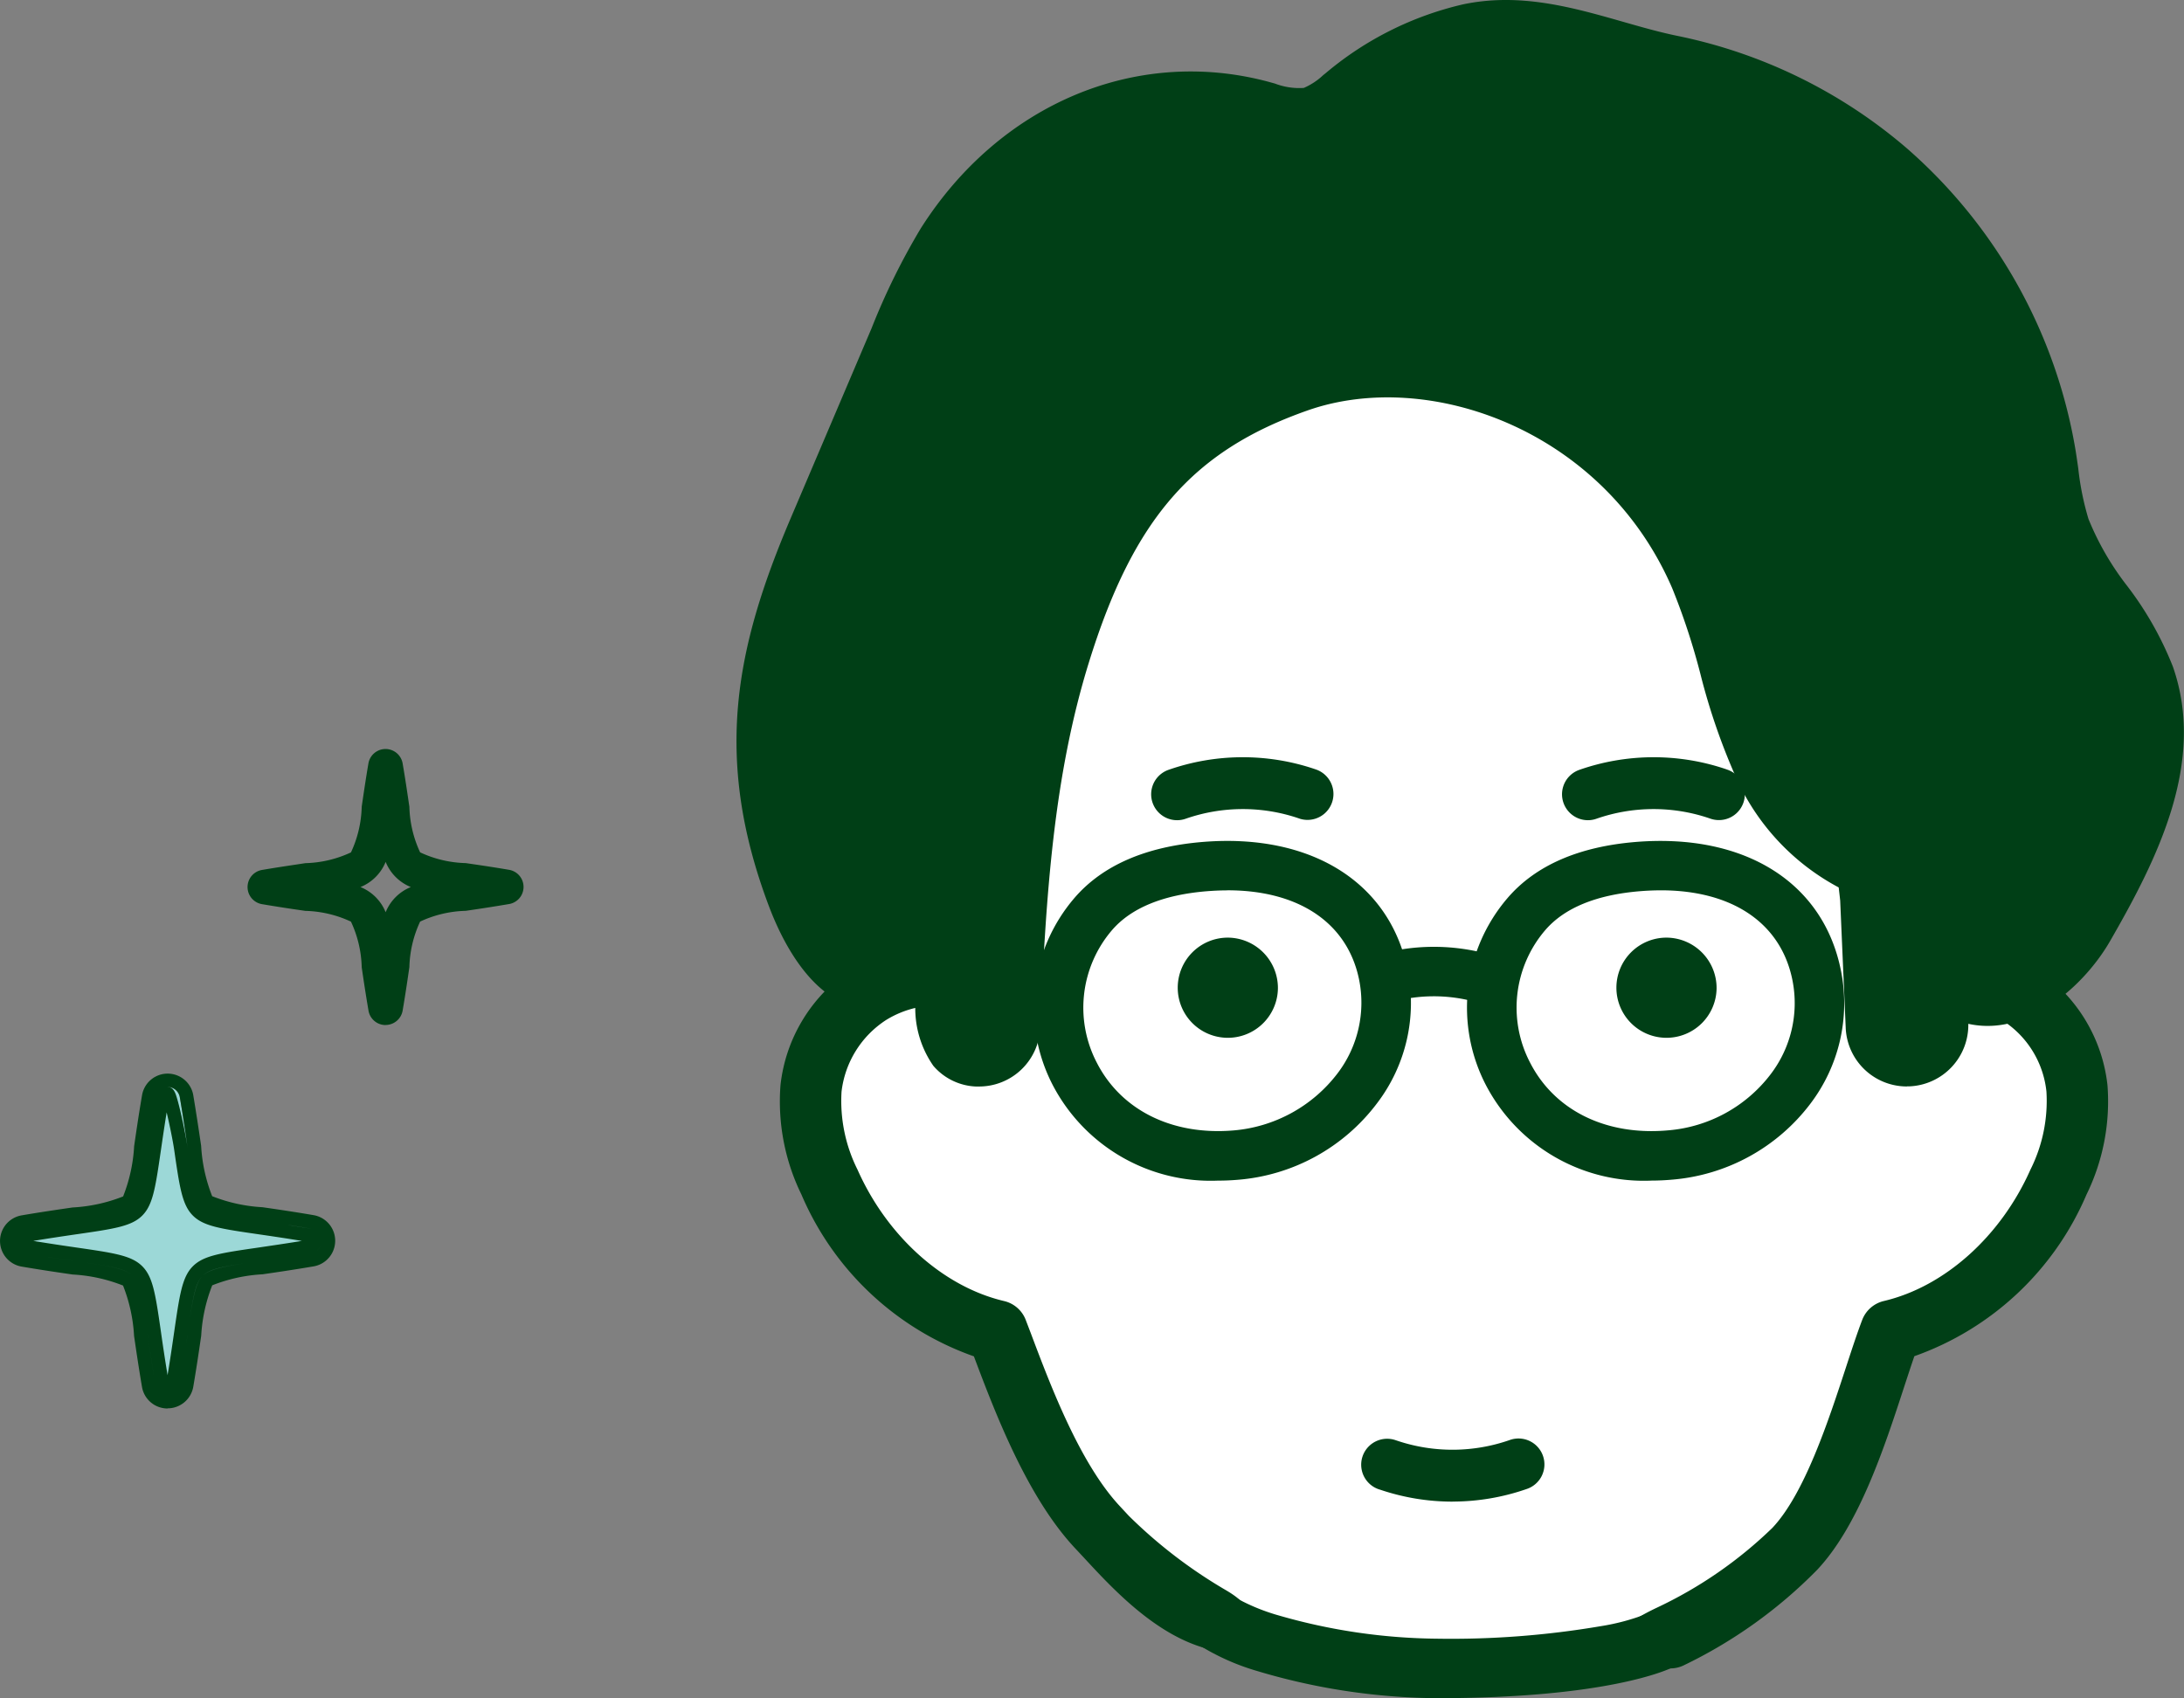
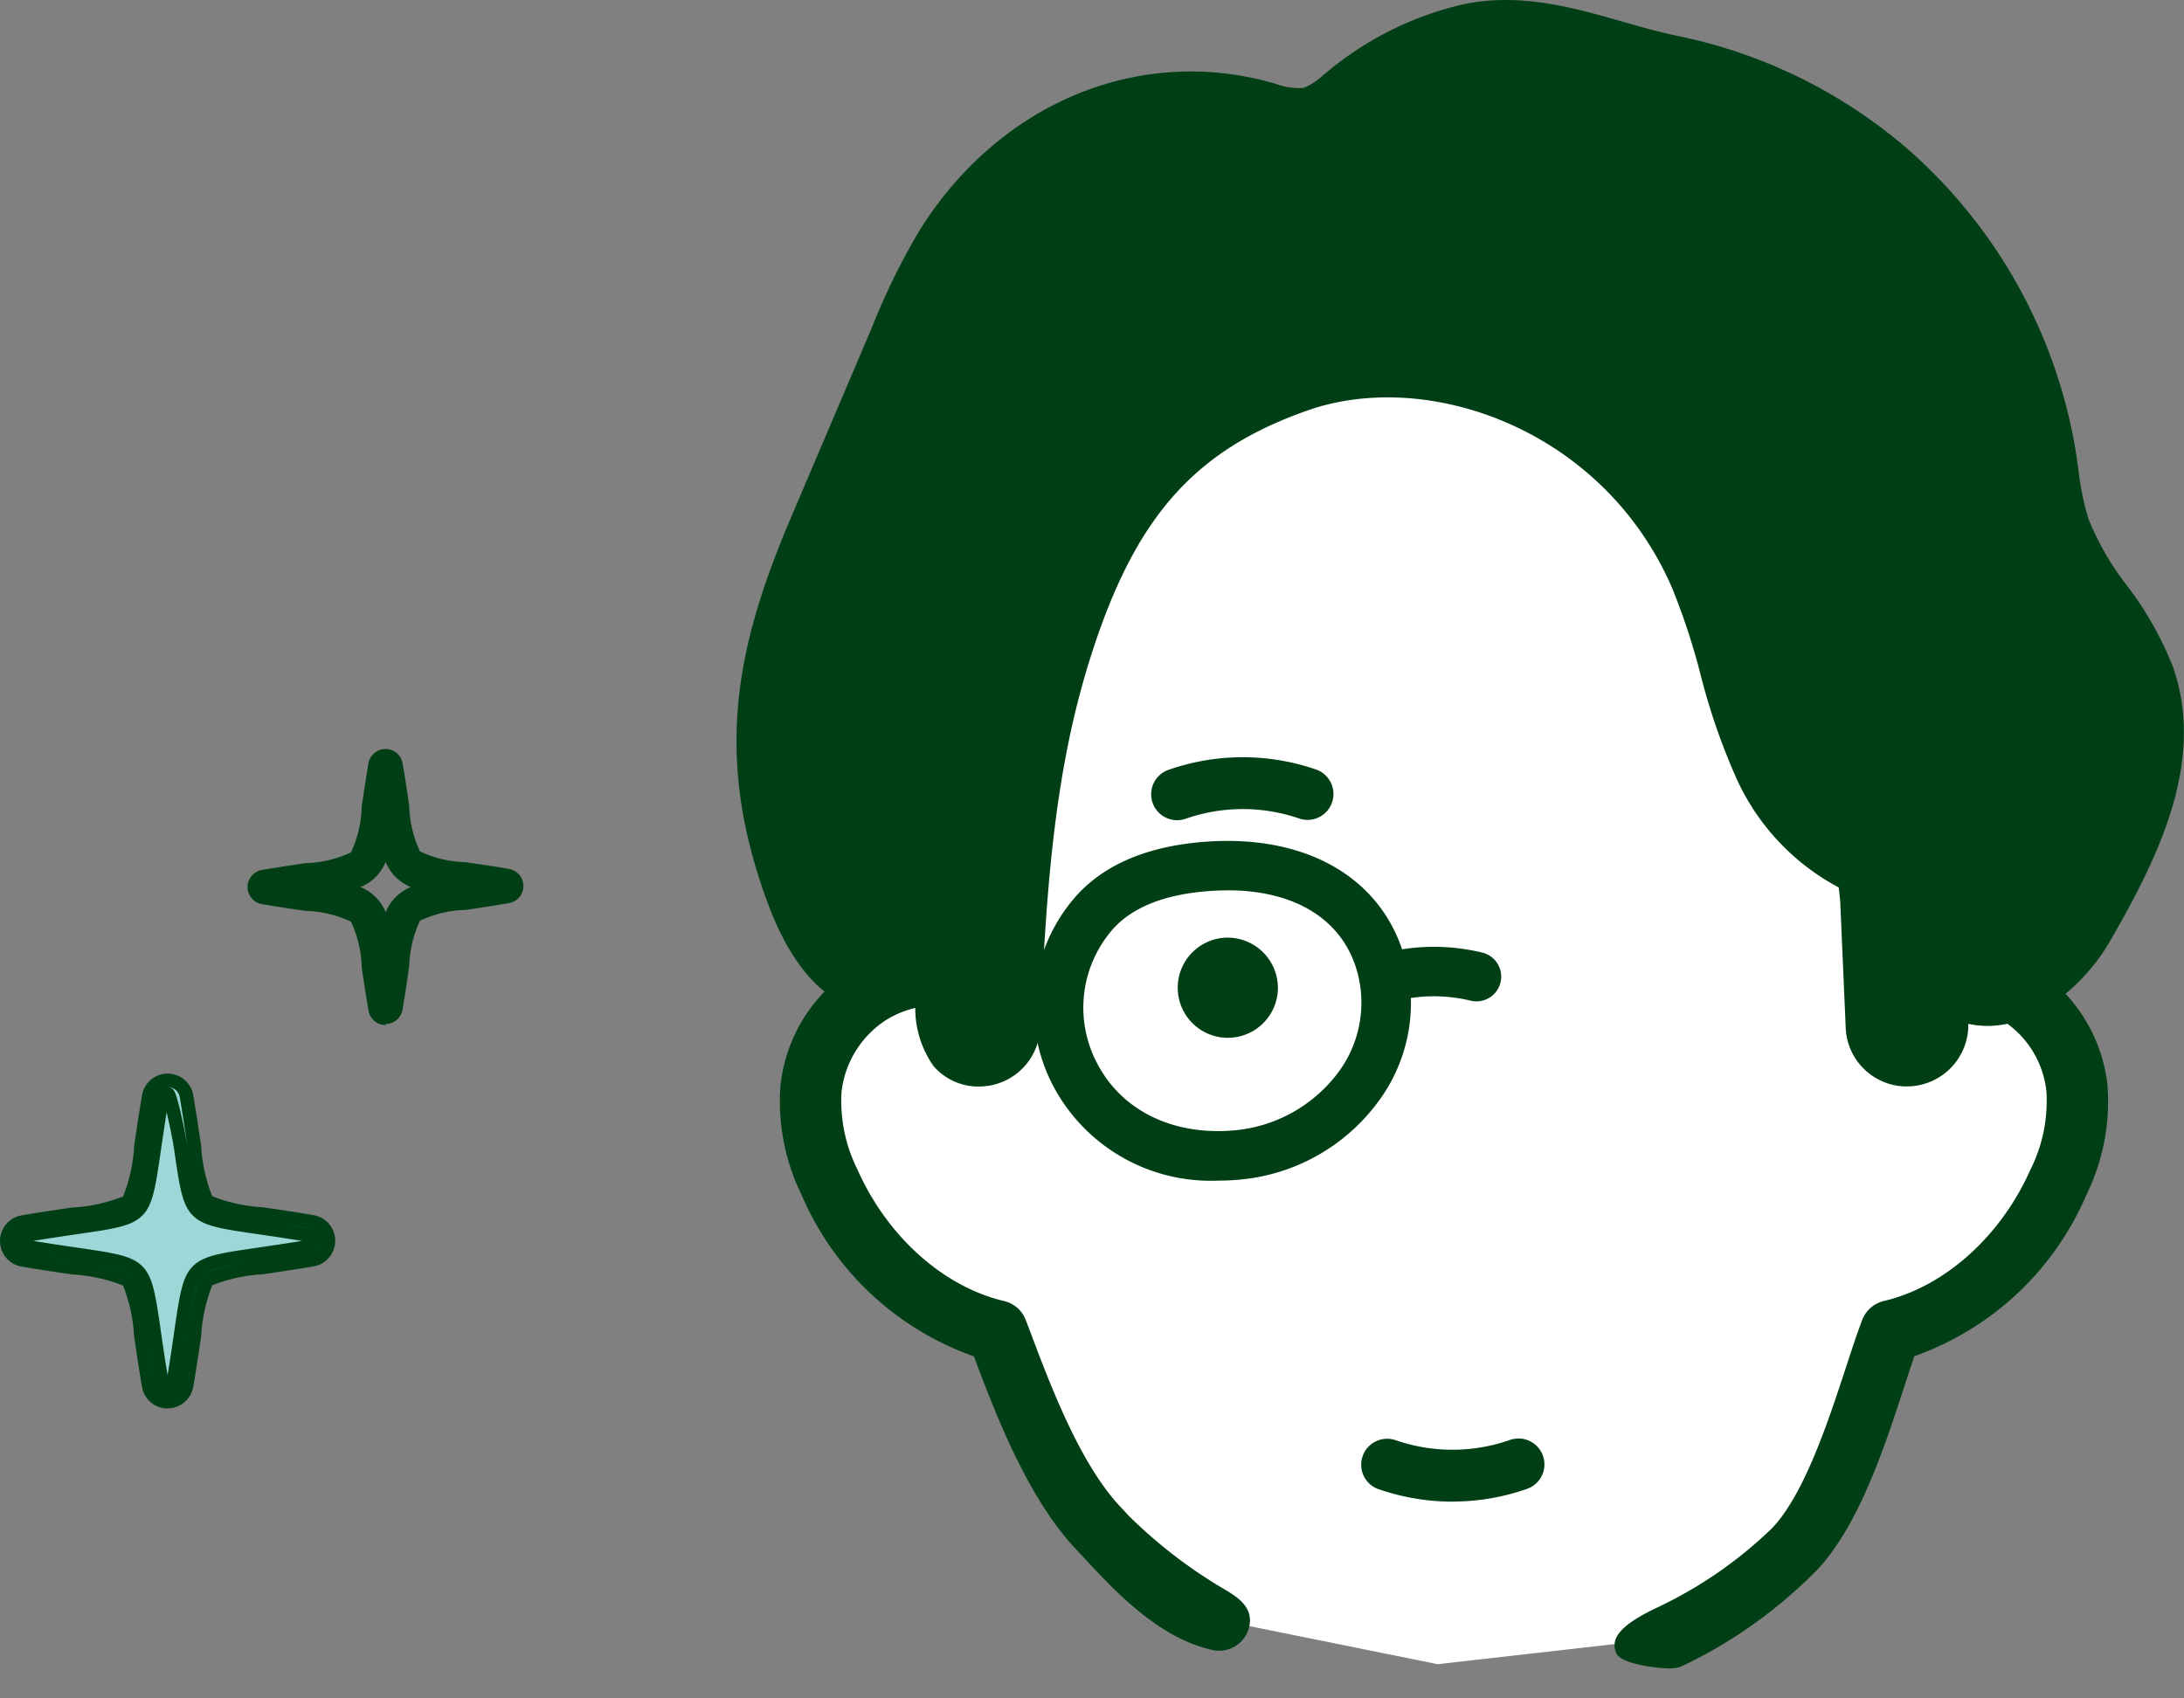
<svg xmlns="http://www.w3.org/2000/svg" width="128.485" height="99.92">
  <rect width="100%" height="100%" fill="#808080" stroke="none" />
  <g data-name="グループ 23187">
    <path data-name="パス 68964" d="M98.266 96.364a26.142 26.142 0 0 0 7.314-5.225c2.837-3.008 4.437-9.605 5.659-12.827 4.361-1.027 8.012-4.594 9.86-8.756a10.9 10.9 0 0 0 1.086-5.517 7.471 7.471 0 0 0-8.031-6.668 29.082 29.082 0 0 0 1.431-8.912c0-16.53-13.717-29.931-30.637-29.931s-30.637 13.4-30.637 29.931a29.051 29.051 0 0 0 1.432 8.912 7.471 7.471 0 0 0-8.03 6.668 10.9 10.9 0 0 0 1.084 5.515c1.848 4.161 5.5 7.728 9.859 8.755 1.226 3.224 3.095 8.567 5.932 11.577 1.508 1.6 4.21 4.807 7.136 5.434l12.852 2.6Z" fill="#fff" />
    <path data-name="パス 68965" d="M98.268 98.17c-.683 0-2.87-.228-3.174-.888-.418-.906.334-1.713 2.368-2.681a25.073 25.073 0 0 0 6.806-4.7c1.9-2.015 3.3-6.306 4.328-9.44.346-1.059.662-2.021.956-2.793a1.808 1.808 0 0 1 1.275-1.117c3.576-.842 6.88-3.8 8.624-7.73a9.02 9.02 0 0 0 .941-4.592 5.666 5.666 0 0 0-6.11-5.059 1.807 1.807 0 0 1-1.843-2.354 27.363 27.363 0 0 0 1.345-8.36c0-15.508-12.934-28.125-28.832-28.125S56.117 32.947 56.117 48.455a27.351 27.351 0 0 0 1.344 8.36 1.807 1.807 0 0 1-1.845 2.354 5.8 5.8 0 0 0-3.474.84 5.827 5.827 0 0 0-2.634 4.223 9.031 9.031 0 0 0 .941 4.592c1.743 3.926 5.047 6.888 8.623 7.73a1.8 1.8 0 0 1 1.274 1.116l.3.785c1.151 3.059 2.891 7.679 5.26 10.195l.5.539a28.609 28.609 0 0 0 5.7 4.368c.976.571 1.6 1.168 1.388 2.144a1.811 1.811 0 0 1-2.145 1.387c-3.192-.684-5.841-3.551-7.594-5.448l-.478-.512c-2.845-3.018-4.73-7.993-5.983-11.321a17.277 17.277 0 0 1-10.146-9.521 12.468 12.468 0 0 1-1.231-6.442 9.384 9.384 0 0 1 4.3-6.89 9.194 9.194 0 0 1 3.179-1.24 30.447 30.447 0 0 1-.892-7.258c0-17.5 14.554-31.736 32.442-31.736s32.446 14.236 32.446 31.735a30.5 30.5 0 0 1-.892 7.257 9.212 9.212 0 0 1 3.182 1.241 9.39 9.39 0 0 1 4.3 6.89 12.457 12.457 0 0 1-1.231 6.442 17.276 17.276 0 0 1-10.129 9.513c-.187.542-.384 1.144-.594 1.785-1.189 3.649-2.68 8.193-5.133 10.795a28.059 28.059 0 0 1-7.871 5.625 1.806 1.806 0 0 1-.756.166" fill="#003f16" />
    <path data-name="パス 68966" d="M75.18 58.15a2.947 2.947 0 1 1-2.947-2.98 2.963 2.963 0 0 1 2.947 2.98" fill="#003f16" />
-     <path data-name="パス 68967" d="M100.987 58.15a2.947 2.947 0 1 1-2.946-2.98 2.962 2.962 0 0 1 2.946 2.98" fill="#003f16" />
    <path data-name="パス 68968" d="M85.448 88.356a13.291 13.291 0 0 1-4.246-.7l-.1-.031a1.527 1.527 0 0 1 .956-2.9l.106.035a10.217 10.217 0 0 0 6.647-.027 1.525 1.525 0 1 1 1 2.881 13.3 13.3 0 0 1-4.361.739" fill="#003f16" />
    <path data-name="パス 68969" d="M69.252 48.261a1.525 1.525 0 0 1-.5-2.967 13.231 13.231 0 0 1 8.606-.039l.1.035a1.525 1.525 0 0 1-.962 2.892l-.106-.036a10.212 10.212 0 0 0-6.641.03 1.509 1.509 0 0 1-.5.085" fill="#003f16" />
-     <path data-name="パス 68970" d="M93.423 48.261a1.525 1.525 0 0 1-.5-2.967 13.245 13.245 0 0 1 8.606-.04l.1.036a1.525 1.525 0 0 1-.968 2.892l-.106-.036a10.212 10.212 0 0 0-6.641.03 1.509 1.509 0 0 1-.5.085" fill="#003f16" />
    <path data-name="パス 68971" d="M126.133 39.816c-1.108-3.163-3.886-5.526-4.972-8.7a26.4 26.4 0 0 1-.842-4.363 27.889 27.889 0 0 0-22-22.876c-3.911-.798-7.811-2.71-11.881-1.853a17.618 17.618 0 0 0-7.3 3.677 5.6 5.6 0 0 1-1.969 1.218 6.024 6.024 0 0 1-3.031-.369c-7.233-1.924-14.4 1.465-18.451 7.869a38.541 38.541 0 0 0-2.747 5.6l-4.764 11.19c-3.22 7.57-4.247 13.515-1.256 21.459.624 1.659 2.077 4.639 4.132 4.884 1.64.2 2.973-1.718 4.845-1.606.013 1.622-1.089 5.98 1.612 6.172h.079a1.806 1.806 0 0 0 1.8-1.728c.318-7.369.748-14.873 2.946-21.962 2.479-7.99 5.978-13.178 14.007-15.994 9.247-3.238 19.884 2.645 23.689 11.445 1.584 3.661 2.094 7.732 3.836 11.32a11.434 11.434 0 0 0 5.973 5.77c.074.627.155 1.254.222 1.882l.328 7.541a1.806 1.806 0 0 0 1.8 1.728h.079a1.805 1.805 0 0 0 1.726-1.881l-.155-3.542a4.427 4.427 0 0 0 .277.452c2.84 3.31 6.84.129 8.452-2.667 2.6-4.5 5.28-9.756 3.562-14.663" fill="#003f16" />
    <path data-name="パス 68972" d="M112.19 63.927a3.6 3.6 0 0 1-3.607-3.455l-.325-7.484c-.027-.257-.058-.515-.088-.772a13.629 13.629 0 0 1-5.929-6.227 37.582 37.582 0 0 1-2.207-6.338 39.8 39.8 0 0 0-1.662-5.051c-4.038-9.333-14.338-12.939-21.431-10.455-6.773 2.375-10.264 6.393-12.879 14.826-2.082 6.714-2.531 13.712-2.867 21.505a3.6 3.6 0 0 1-3.608 3.454h-.185a3.49 3.49 0 0 1-2.492-1.215 5.929 5.929 0 0 1-1.018-4.137 4.961 4.961 0 0 1-3.055.776c-3.038-.37-4.818-3.949-5.609-6.054-3.29-8.74-1.948-15.2 1.285-22.8l4.764-11.191a40 40 0 0 1 2.883-5.856c4.635-7.323 12.66-10.72 20.442-8.647l.4.11a4.006 4.006 0 0 0 1.7.258 3.955 3.955 0 0 0 1.146-.757l.149-.119a19.267 19.267 0 0 1 8.067-4.04c3.353-.707 6.442.174 9.428 1.026 1.105.316 2.15.614 3.19.827a29.877 29.877 0 0 1 13.526 6.639 30.2 30.2 0 0 1 9.893 17.717c.06.365.112.733.164 1.1a16.408 16.408 0 0 0 .6 2.967 16.5 16.5 0 0 0 2.265 3.926 19.692 19.692 0 0 1 2.7 4.76c1.96 5.6-.884 11.276-3.7 16.162-1.316 2.28-3.9 4.7-6.7 4.959a5.288 5.288 0 0 1-1.634-.1 3.615 3.615 0 0 1-3.452 3.679h-.16m-56.456-9.784c.089 0 .18 0 .272.008a1.806 1.806 0 0 1 1.7 1.787 14.33 14.33 0 0 1-.1 1.436 10.911 10.911 0 0 0-.027 2.8c.36-7.986.835-15.186 3.033-22.273 2.143-6.909 5.46-13.77 15.134-17.163s21.557 2.3 25.941 12.43a43.37 43.37 0 0 1 1.824 5.509 34.318 34.318 0 0 0 1.979 5.738 9.646 9.646 0 0 0 4.961 4.861 1.807 1.807 0 0 1 1.18 1.484l.062.511c.056.464.113.929.163 1.393 0 .038.006.075.008.113l.173 3.968a1.806 1.806 0 0 1 3.3-1.055c.074.111.14.227.2.344a1.741 1.741 0 0 0 1.558.713c1.426-.134 3.078-1.732 3.906-3.168 2.418-4.193 4.876-9.012 3.421-13.165a16.707 16.707 0 0 0-2.25-3.88 19.39 19.39 0 0 1-2.725-4.829 19.4 19.4 0 0 1-.761-3.627c-.05-.345-.1-.689-.155-1.032a26.525 26.525 0 0 0-8.692-15.564 26.254 26.254 0 0 0-11.876-5.826c-1.174-.241-2.334-.571-3.456-.892-2.681-.764-5.212-1.488-7.692-.965a15.719 15.719 0 0 0-6.542 3.317l-.139.113a6.707 6.707 0 0 1-2.5 1.442 6.69 6.69 0 0 1-3.591-.264l-.364-.1c-6.228-1.659-12.689 1.125-16.462 7.089a36.763 36.763 0 0 0-2.61 5.338l-4.765 11.19c-2.957 6.95-4.108 12.47-1.228 20.116.873 2.319 2.021 3.651 2.656 3.727a3.661 3.661 0 0 0 1.2-.534 6.465 6.465 0 0 1 3.263-1.09" fill="#003f16" />
    <path data-name="パス 68973" d="M71.641 69.468a10.48 10.48 0 0 1-9.713-5.632 9.906 9.906 0 0 1 1.288-11.007c1.652-1.916 4.205-3.023 7.588-3.293 6.312-.5 10.912 2.354 11.991 7.46a9.733 9.733 0 0 1-1.783 7.919 11.383 11.383 0 0 1-8.214 4.505q-.587.049-1.159.048m.577-17.079c-.384 0-.777.017-1.183.048-2.592.207-4.48.978-5.614 2.293a7.006 7.006 0 0 0-.9 7.785c1.429 2.806 4.435 4.3 8.038 4a8.591 8.591 0 0 0 6.118-3.342 6.861 6.861 0 0 0 1.271-5.579c-.7-3.312-3.555-5.209-7.731-5.209m-7.9 1.391Z" fill="#003f16" />
-     <path data-name="パス 68974" d="M97.124 69.468a10.479 10.479 0 0 1-9.69-5.588 9.9 9.9 0 0 1 1.265-11.051c1.651-1.916 4.2-3.023 7.587-3.293 6.391-.5 11 2.4 12.022 7.6a9.771 9.771 0 0 1-1.814 7.821 11.365 11.365 0 0 1-8.066 4.448q-.662.061-1.3.061m.581-17.079q-.577 0-1.187.048c-2.592.207-4.48.978-5.614 2.293a7 7 0 0 0-.883 7.816c1.453 2.82 4.5 4.3 8.138 3.963a8.447 8.447 0 0 0 6-3.293 6.892 6.892 0 0 0 1.291-5.516c-.664-3.377-3.527-5.312-7.748-5.312m-7.9 1.391Z" fill="#003f16" />
    <path data-name="パス 68975" d="M81.618 58.98a1.455 1.455 0 0 1-.374-2.861 12.08 12.08 0 0 1 5.96-.068 1.455 1.455 0 1 1-.687 2.828 9.2 9.2 0 0 0-4.522.051 1.462 1.462 0 0 1-.376.05" fill="#003f16" />
-     <path data-name="パス 68976" d="M84.528 99.92h-.047a37.68 37.68 0 0 1-10.548-1.606 13.681 13.681 0 0 1-3.473-1.568l2.026-2.854-.016-.011a11.744 11.744 0 0 0 2.777 1.177 34.557 34.557 0 0 0 9.308 1.362 52.45 52.45 0 0 0 9.633-.739 12.968 12.968 0 0 0 2.727-.74l-.023.011 1.58 3.124c-.373.187-3.931 1.844-13.944 1.844Z" fill="#003f16" />
    <path data-name="パス 68977" d="M11.042 78.485c-.12.827-.263 1.812-.461 2.971a.729.729 0 0 1-1.439.013c-.2-1.165-.342-2.154-.463-2.984-.288-1.979-.432-2.97-.875-3.413s-1.433-.588-3.412-.875c-.827-.12-1.813-.263-2.972-.461a.729.729 0 0 1-.013-1.439c1.165-.2 2.154-.342 2.984-.463 1.98-.288 2.969-.432 3.413-.875s.588-1.433.875-3.413c.12-.827.264-1.812.461-2.971a.729.729 0 0 1 1.439-.013c.2 1.165.343 2.154.463 2.984.288 1.98.432 2.97.875 3.413s1.433.588 3.413.875c.827.12 1.812.264 2.972.461a.729.729 0 0 1 .013 1.439c-1.165.2-2.154.343-2.984.463-1.98.287-2.97.432-3.413.875s-.587 1.433-.875 3.413" fill="#9cd8d7" />
    <path data-name="パス 64946 - アウトライン - アウトライン" d="M9.859 82.875a1.524 1.524 0 0 1-1.506-1.272c-.2-1.177-.348-2.19-.466-3a9.451 9.451 0 0 0-.649-2.962 9.429 9.429 0 0 0-2.962-.649c-.755-.109-1.789-.259-2.985-.463a1.529 1.529 0 0 1-.019-3.017c1.171-.2 2.182-.346 3-.465h.009a9.444 9.444 0 0 0 2.962-.649 9.448 9.448 0 0 0 .649-2.962c.109-.75.257-1.777.463-2.985a1.529 1.529 0 0 1 3.012-.029c.2 1.2.355 2.242.466 3a9.454 9.454 0 0 0 .649 2.962 9.444 9.444 0 0 0 2.962.649c.808.117 1.813.263 2.986.463a1.529 1.529 0 0 1 .019 3.017c-1.208.206-2.246.356-3 .466a9.433 9.433 0 0 0-2.963.649 9.452 9.452 0 0 0-.649 2.961c-.117.805-.262 1.807-.463 2.986a1.53 1.53 0 0 1-1.511 1.291Zm.91-2.571q-.085.544-.189 1.152v-.006q.104-.604.189-1.147Zm-2.09-1.819c.1.687.22 1.517.376 2.467-.155-.951-.276-1.781-.376-2.468Zm-6.72-5.47c1.009.167 1.885.294 2.546.39 2.219.322 3.232.469 3.864 1.1s.779 1.644 1.1 3.864c.1.707.227 1.564.389 2.546.164-.99.288-1.844.389-2.546.323-2.22.47-3.233 1.1-3.864s1.645-.779 3.864-1.1c.66-.1 1.534-.222 2.546-.39-.986-.163-1.842-.287-2.546-.39-2.219-.322-3.232-.47-3.863-1.1s-.779-1.644-1.1-3.864c-.078-.54-.274-1.5-.444-2.21-.141.874-.25 1.626-.335 2.209-.323 2.22-.47 3.233-1.1 3.864s-1.644.779-3.863 1.1H4.5c-.709.105-1.565.229-2.541.391Zm9.067 5.569-.078.538.079-.539Zm4.183-4.37c-1.955.284-2.858.422-3.293.858s-.569 1.312-.846 3.211c.269-1.844.418-2.783.846-3.211s1.396-.583 3.293-.859Zm-12.378-.249c.6.092 1.125.169 1.56.232 1.963.285 2.954.429 3.4.866-.448-.437-1.379-.572-3.4-.866-.435-.064-.963-.14-1.56-.233Zm16.089-.943a.731.731 0 0 1-.469.675.73.73 0 0 0 .469-.675Zm-1.954-.943q.624.1 1.333.217-.708-.123-1.333-.219Zm-13.317-.137Zm5.112-4.963-.082.565c-.288 1.978-.432 2.97-.876 3.414a3.923 3.923 0 0 1-2.05.67 3.923 3.923 0 0 0 2.05-.67c.444-.444.588-1.436.875-3.413.022-.174.054-.363.083-.566Zm3.155 3.979a1.384 1.384 0 0 0 .434.28 1.384 1.384 0 0 1-.434-.28Zm-2.054-7c.354 0 .461.362.556.681.07.235.151.557.242.955.155.682.319 1.522.381 1.954-.11-.758-.26-1.8-.463-2.984a.726.726 0 0 0-.716-.609Z" fill="#003f16" />
    <path data-name="パス 68978" d="M23.691 56.855c-.1.7-.224 1.544-.392 2.532a.621.621 0 0 1-1.226.011 97.08 97.08 0 0 1-.394-2.543c-.246-1.687-.368-2.53-.746-2.908s-1.221-.5-2.908-.746c-.705-.1-1.544-.224-2.532-.392a.621.621 0 0 1-.011-1.226 97.08 97.08 0 0 1 2.543-.394c1.687-.245 2.53-.368 2.908-.746s.5-1.221.746-2.908c.1-.7.224-1.544.392-2.532a.621.621 0 0 1 1.226-.011c.17.992.292 1.835.395 2.543.245 1.686.368 2.53.746 2.908s1.221.5 2.908.746c.7.1 1.544.224 2.532.392a.621.621 0 0 1 .011 1.226c-.993.169-1.836.292-2.543.395-1.687.245-2.53.368-2.908.746s-.5 1.221-.746 2.908m-1.006-1.617a2.982 2.982 0 0 1 3.043-3.043 2.982 2.982 0 0 1-3.043-3.043 2.983 2.983 0 0 1-3.043 3.043 2.983 2.983 0 0 1 3.043 3.043" fill="#003f16" />
-     <path data-name="パス 64947 - アウトライン" d="M22.684 60.314a1.018 1.018 0 0 1-1.005-.849c-.173-1.012-.3-1.866-.4-2.553v-.007a6.7 6.7 0 0 0-.632-2.676 6.717 6.717 0 0 0-2.682-.633 97.5 97.5 0 0 1-2.538-.393 1.021 1.021 0 0 1-.015-2.015c1.022-.174 1.907-.3 2.553-.4a6.713 6.713 0 0 0 2.682-.633 6.7 6.7 0 0 0 .632-2.675v-.008c.1-.688.224-1.545.393-2.538a1.021 1.021 0 0 1 2.015-.014c.167.974.29 1.822.389 2.5l.008.054a6.707 6.707 0 0 0 .632 2.678 6.712 6.712 0 0 0 2.683.633c.686.1 1.539.223 2.538.393a1.021 1.021 0 0 1 .015 2.015c-1.016.173-1.868.3-2.553.4a6.72 6.72 0 0 0-2.683.633 6.712 6.712 0 0 0-.632 2.679c-.1.686-.223 1.536-.394 2.542a1.022 1.022 0 0 1-1.009.863Zm0-15.439a.226.226 0 0 0-.038 0 .221.221 0 0 0-.181.185v.007c-.168.985-.291 1.837-.391 2.522v.008c-.266 1.822-.387 2.654-.858 3.125s-1.306.593-3.133.859c-.642.093-1.522.22-2.533.393a.221.221 0 0 0 0 .436h.007c.943.16 1.731.276 2.522.391 1.827.266 2.661.387 3.133.859s.592 1.3.858 3.126v.007c.1.682.222 1.531.393 2.533a.221.221 0 0 0 .436 0v-.007c.17-1 .292-1.843.391-2.522.266-1.829.387-2.662.859-3.133s1.306-.593 3.134-.859c.68-.1 1.527-.222 2.533-.393a.221.221 0 0 0 0-.436h-.009c-.991-.169-1.84-.292-2.522-.391-1.827-.266-2.661-.387-3.133-.859s-.592-1.3-.858-3.128l-.008-.054c-.1-.712-.221-1.519-.386-2.484a.22.22 0 0 0-.215-.185Zm.393 10.432h-.788a2.609 2.609 0 0 0-2.717-2.723v-.788a2.61 2.61 0 0 0 2.719-2.719h.788a2.609 2.609 0 0 0 2.719 2.719v.788a2.609 2.609 0 0 0-2.719 2.718Zm-1.87-3.113a2.686 2.686 0 0 1 1.481 1.481 2.684 2.684 0 0 1 1.481-1.481 2.682 2.682 0 0 1-1.481-1.481 2.685 2.685 0 0 1-1.481 1.481Z" fill="#003f16" />
+     <path data-name="パス 64947 - アウトライン" d="M22.684 60.314a1.018 1.018 0 0 1-1.005-.849c-.173-1.012-.3-1.866-.4-2.553v-.007a6.7 6.7 0 0 0-.632-2.676 6.717 6.717 0 0 0-2.682-.633 97.5 97.5 0 0 1-2.538-.393 1.021 1.021 0 0 1-.015-2.015c1.022-.174 1.907-.3 2.553-.4a6.713 6.713 0 0 0 2.682-.633 6.7 6.7 0 0 0 .632-2.675v-.008c.1-.688.224-1.545.393-2.538a1.021 1.021 0 0 1 2.015-.014c.167.974.29 1.822.389 2.5a6.707 6.707 0 0 0 .632 2.678 6.712 6.712 0 0 0 2.683.633c.686.1 1.539.223 2.538.393a1.021 1.021 0 0 1 .015 2.015c-1.016.173-1.868.3-2.553.4a6.72 6.72 0 0 0-2.683.633 6.712 6.712 0 0 0-.632 2.679c-.1.686-.223 1.536-.394 2.542a1.022 1.022 0 0 1-1.009.863Zm0-15.439a.226.226 0 0 0-.038 0 .221.221 0 0 0-.181.185v.007c-.168.985-.291 1.837-.391 2.522v.008c-.266 1.822-.387 2.654-.858 3.125s-1.306.593-3.133.859c-.642.093-1.522.22-2.533.393a.221.221 0 0 0 0 .436h.007c.943.16 1.731.276 2.522.391 1.827.266 2.661.387 3.133.859s.592 1.3.858 3.126v.007c.1.682.222 1.531.393 2.533a.221.221 0 0 0 .436 0v-.007c.17-1 .292-1.843.391-2.522.266-1.829.387-2.662.859-3.133s1.306-.593 3.134-.859c.68-.1 1.527-.222 2.533-.393a.221.221 0 0 0 0-.436h-.009c-.991-.169-1.84-.292-2.522-.391-1.827-.266-2.661-.387-3.133-.859s-.592-1.3-.858-3.128l-.008-.054c-.1-.712-.221-1.519-.386-2.484a.22.22 0 0 0-.215-.185Zm.393 10.432h-.788a2.609 2.609 0 0 0-2.717-2.723v-.788a2.61 2.61 0 0 0 2.719-2.719h.788a2.609 2.609 0 0 0 2.719 2.719v.788a2.609 2.609 0 0 0-2.719 2.718Zm-1.87-3.113a2.686 2.686 0 0 1 1.481 1.481 2.684 2.684 0 0 1 1.481-1.481 2.682 2.682 0 0 1-1.481-1.481 2.685 2.685 0 0 1-1.481 1.481Z" fill="#003f16" />
  </g>
</svg>